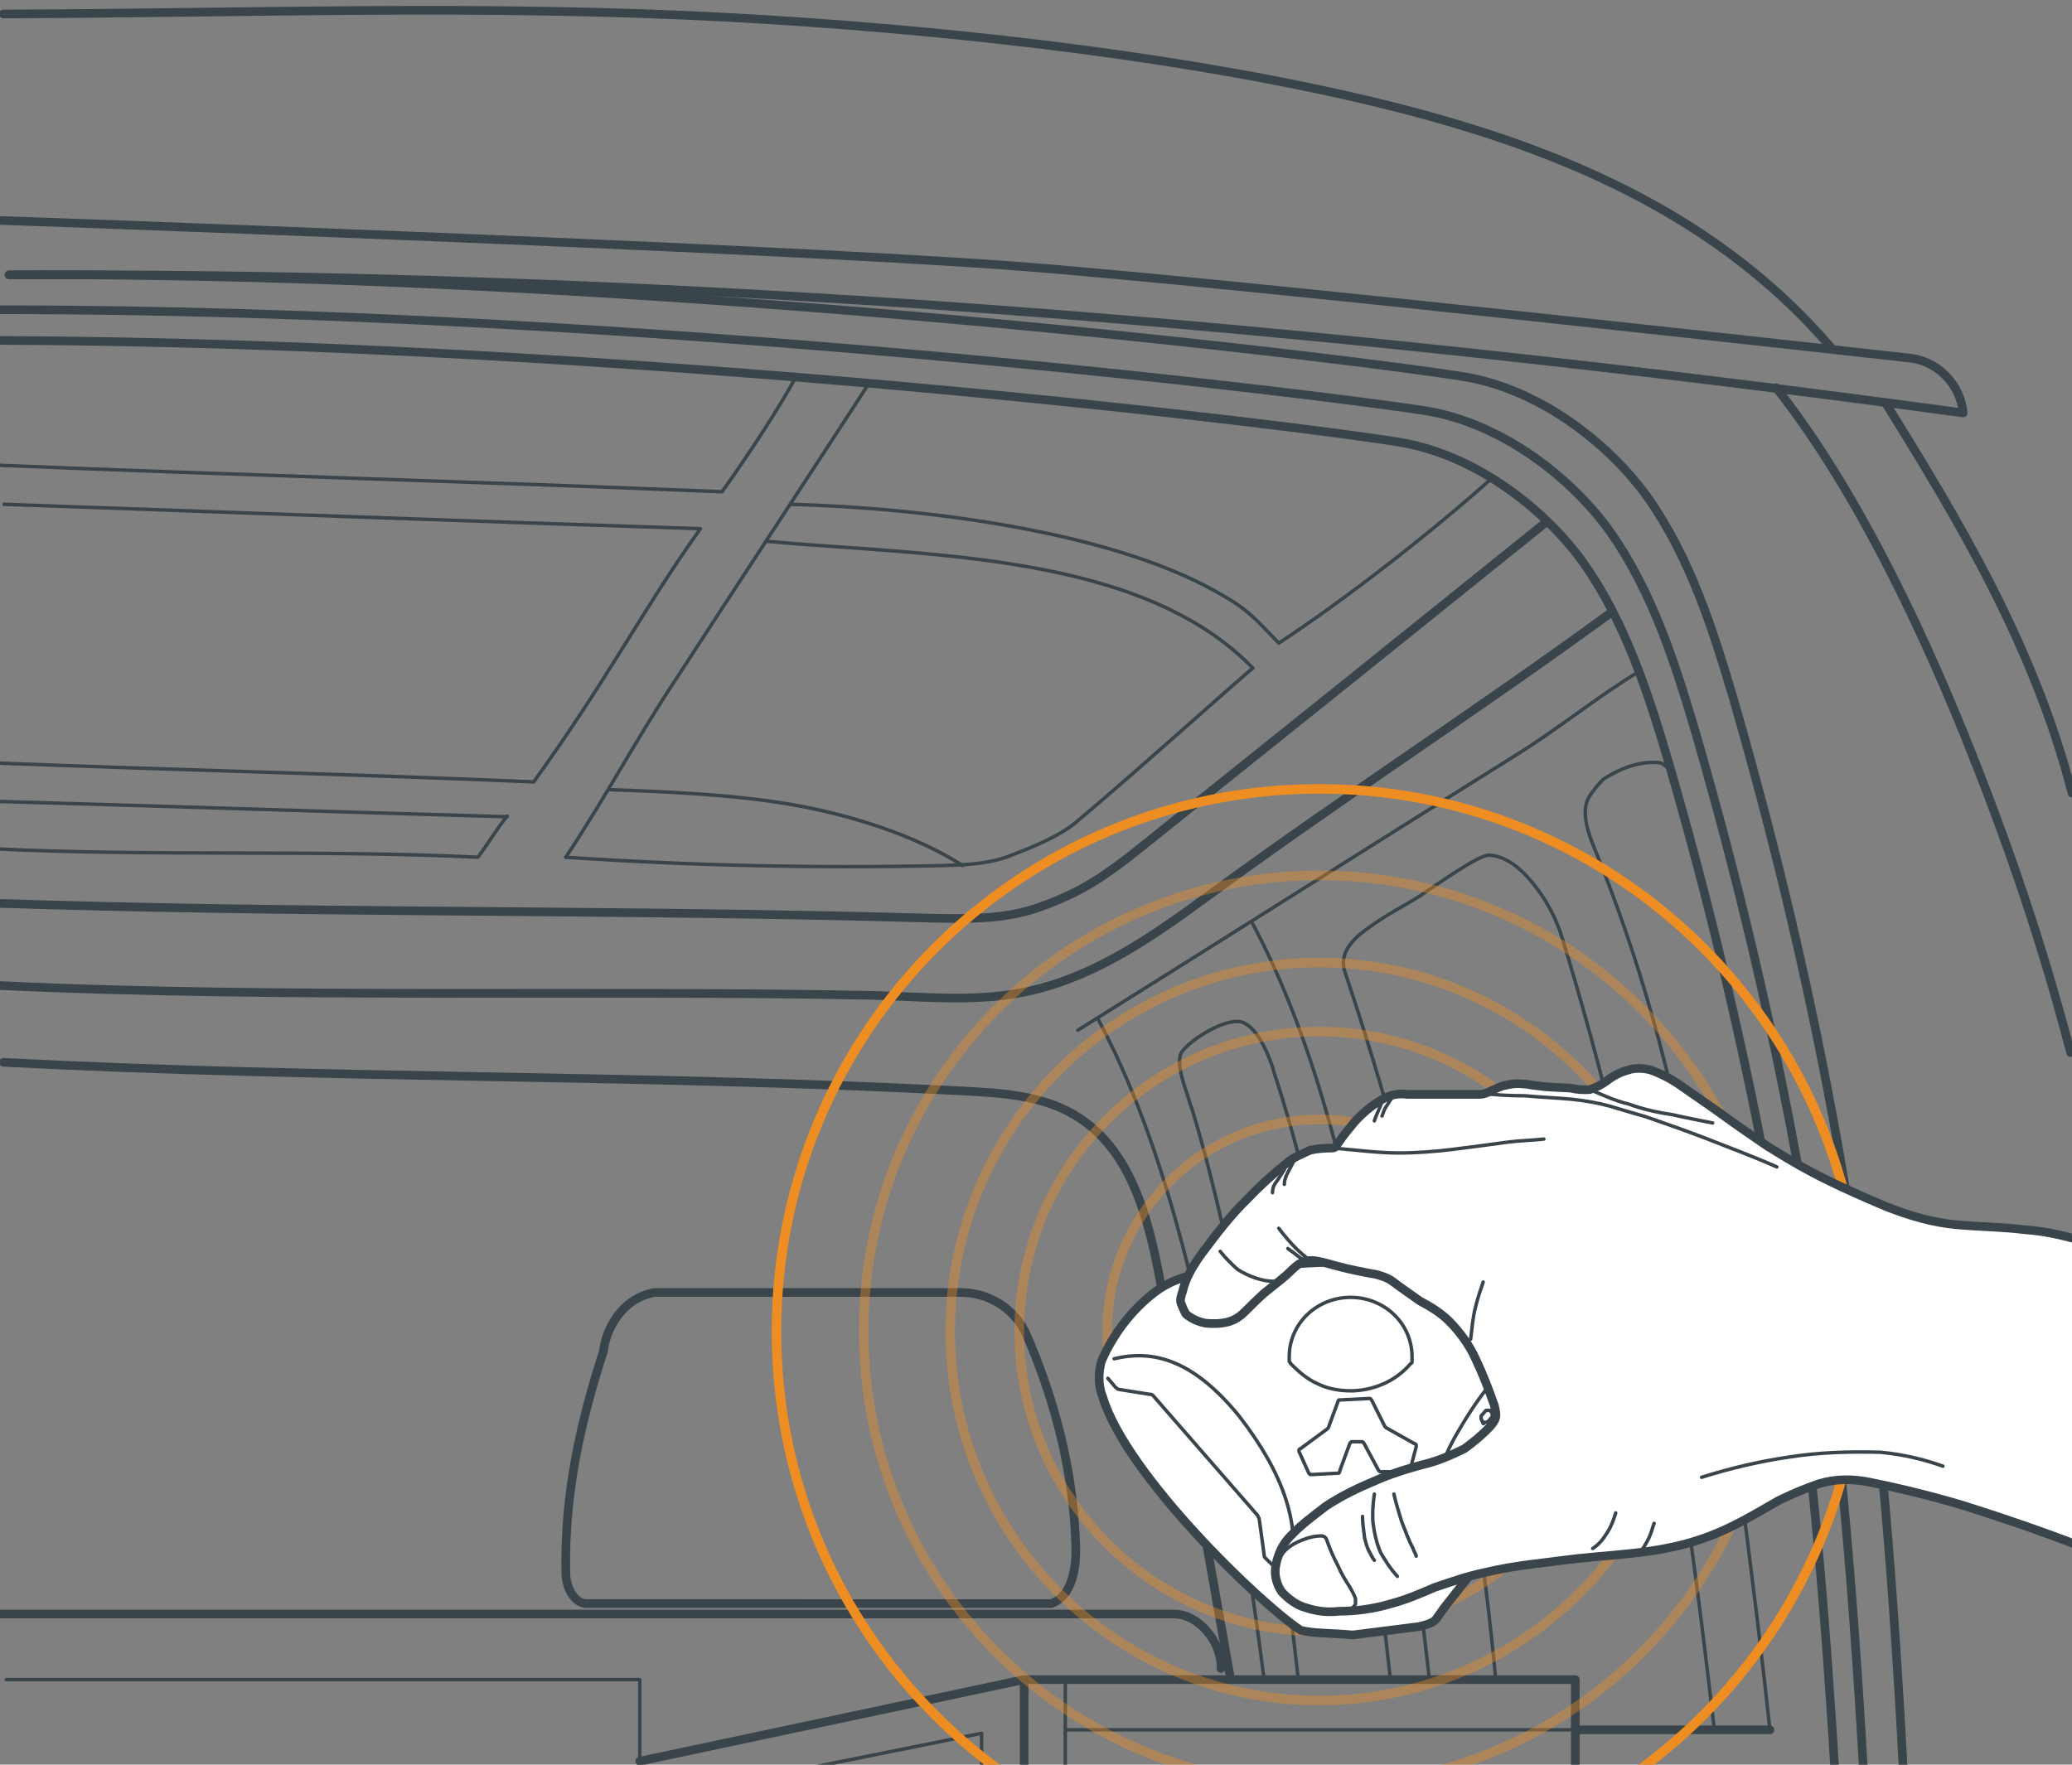
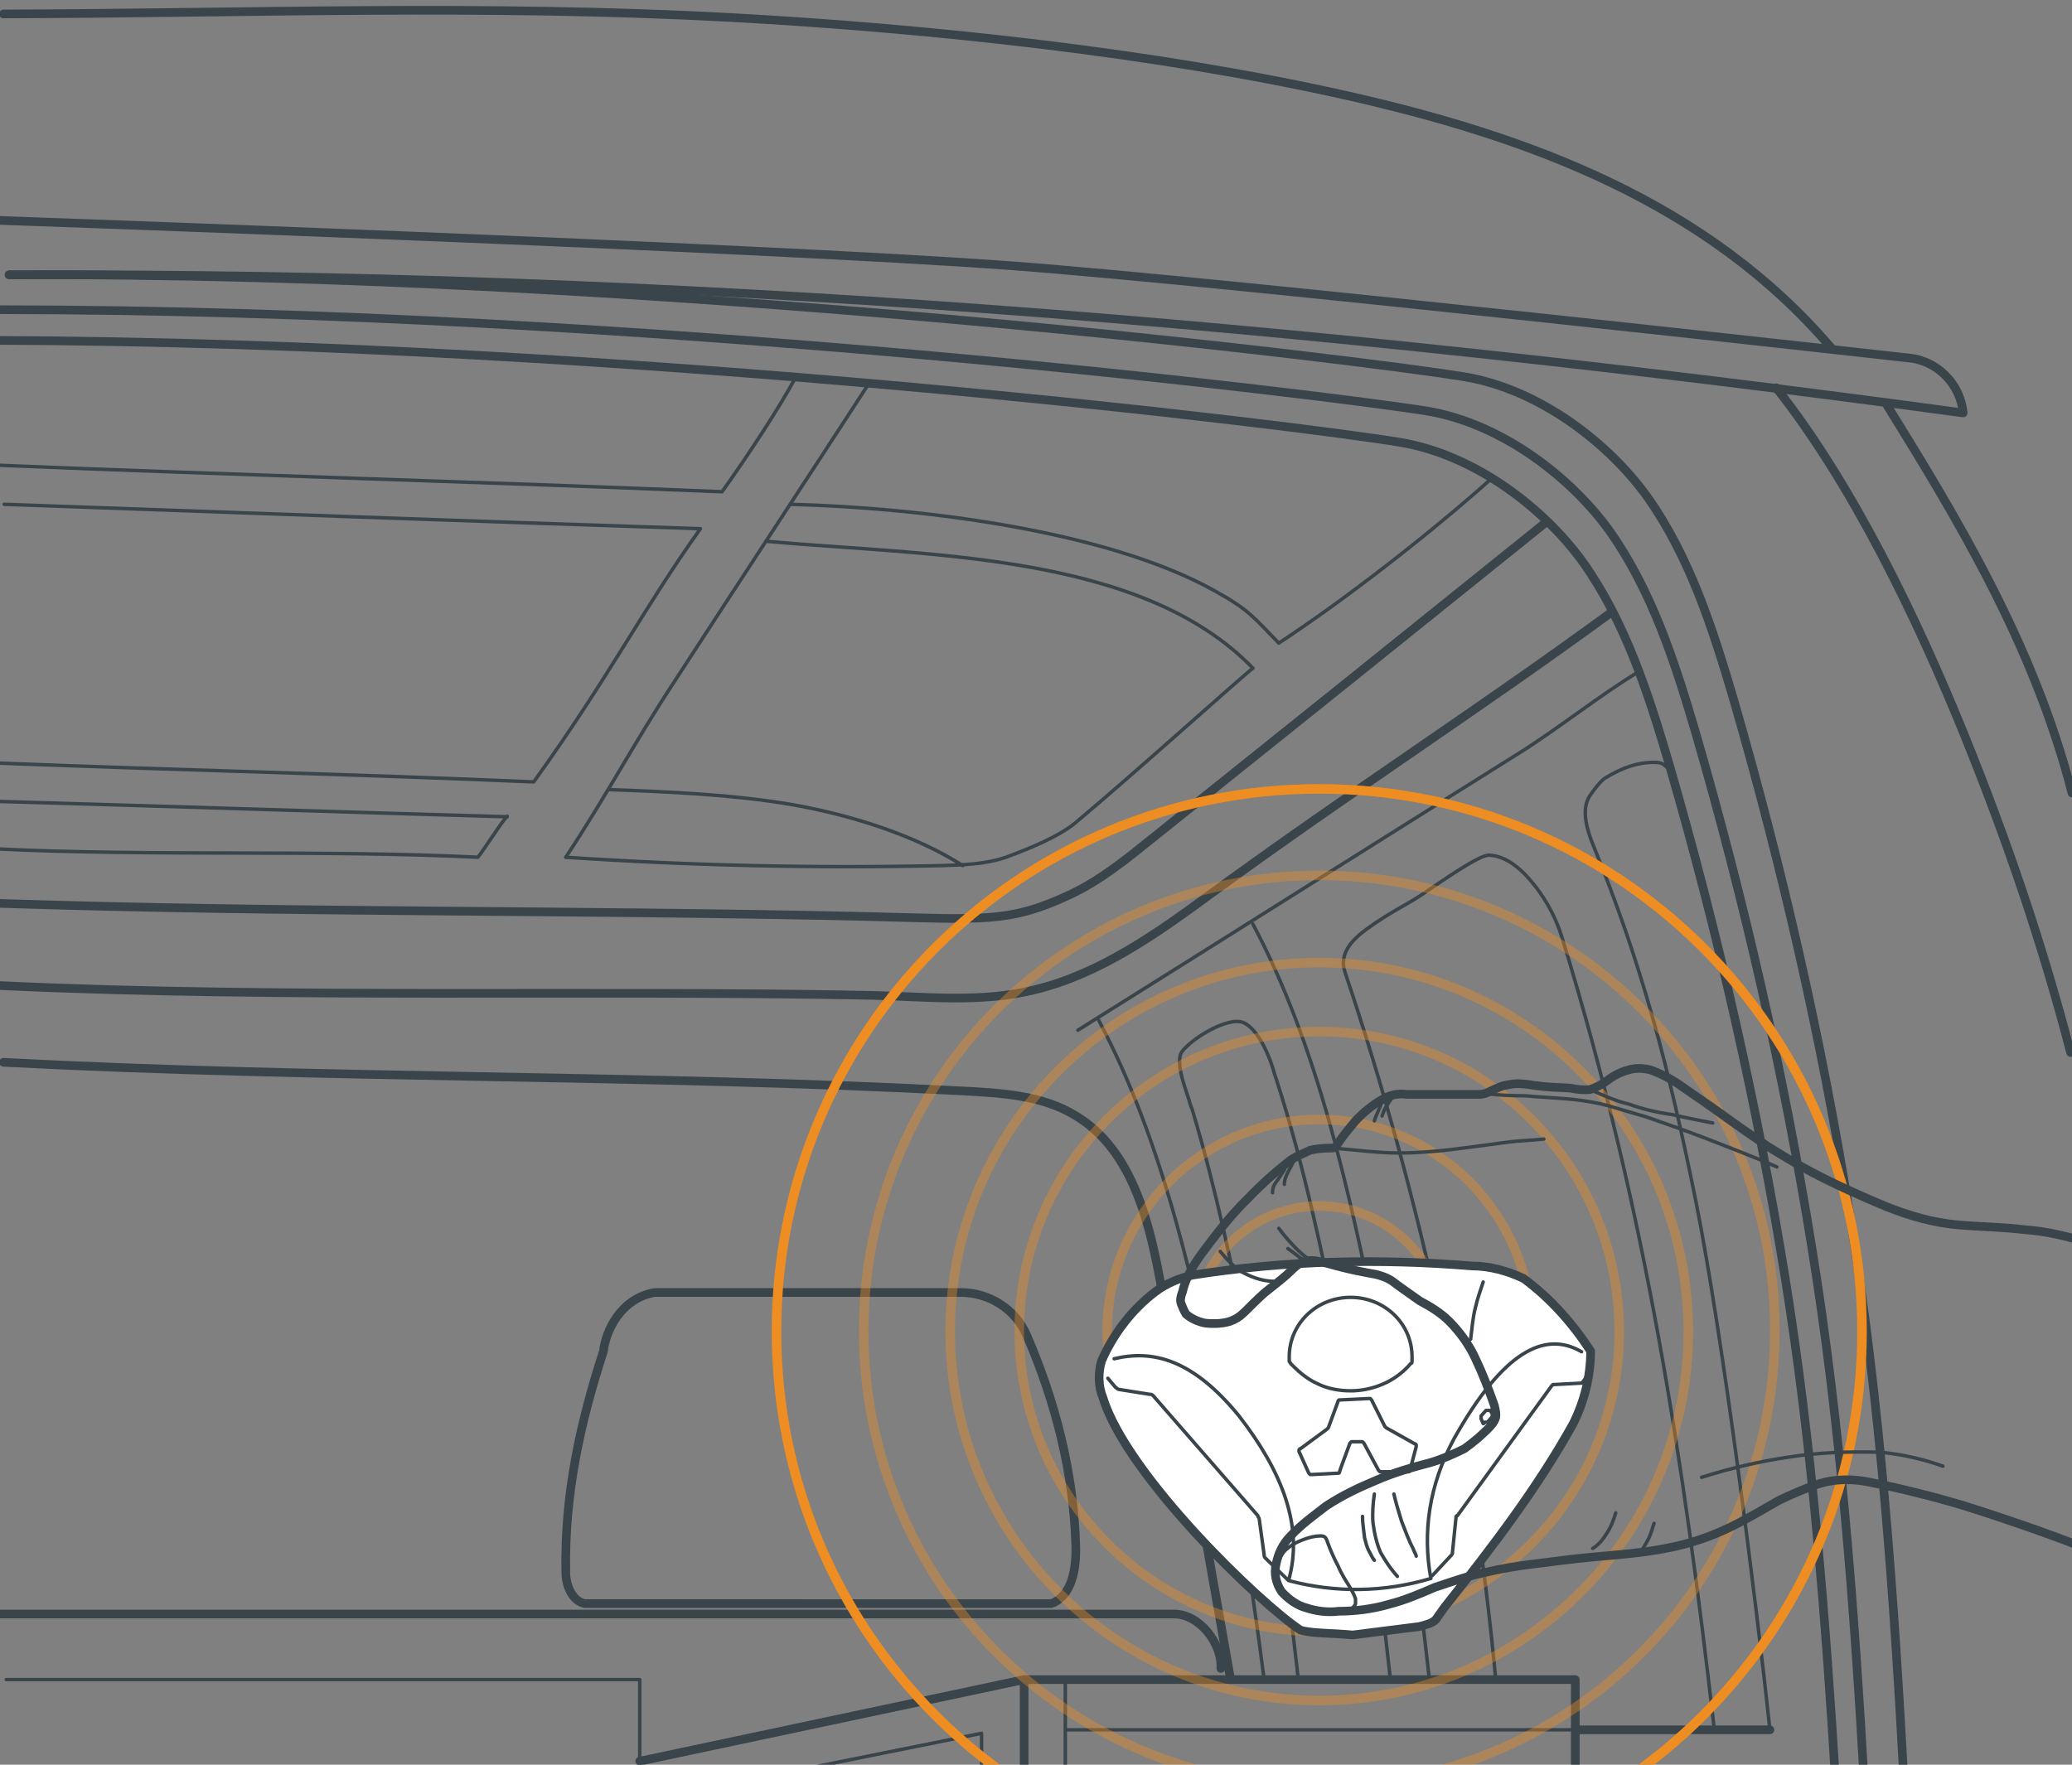
<svg xmlns="http://www.w3.org/2000/svg" width="297" height="253" fill="none" viewBox="0 0 297 253">
  <rect x="0" y="0" width="297" height="253" fill="#808080" stroke="none" />
  <path stroke="#39444B" stroke-linecap="round" stroke-linejoin="round" stroke-width="1.24" d="M0 31.6s108.8 3.8 145 6.5c32.2 2.4 128.4 13.2 128.4 13.2 4.2.3 7.6 3.7 8 7.9C186.5 46.3 97.2 39 1.3 39.4M262.6 50c-17.8-20.9-43.2-30.4-70-36.4-26.8-6-58.8-9.5-88-11.1C69.2.6 35.7 1.9.5 2" />
  <path stroke="#39444B" stroke-linecap="round" stroke-linejoin="round" stroke-width="1.24" d="M273.001 257c-1.5-27.7-3.4-55.7-7.9-83.1-4-24.8-9.6-49.4-16.6-73.6-3-10.2-6.3-20.5-12.4-29.1-5.4-7.5-15.3-15.4-26.3-17.2-13.5-2.2-114.4-15-208.5-14.6" />
  <path stroke="#39444B" stroke-linecap="round" stroke-linejoin="round" stroke-width="1.24" d="M267.3 257c-1.5-26.1-3.4-52.4-7.6-78.2-4-24.8-9.6-49.4-16.6-73.6-3-10.2-6.3-20.5-12.4-29.1-5.4-7.5-15.3-15.4-26.3-17.2C191.1 56.8 92.9 44.4 0 44.4" />
  <path stroke="#39444B" stroke-linecap="round" stroke-linejoin="round" stroke-width="1.24" d="M263.2 256.9c-1.5-24.6-3.4-49.3-7.3-73.6-4-24.8-9.6-49.4-16.6-73.6-3-10.2-6.3-20.5-12.4-29.1-5.4-7.5-15.3-15.4-26.3-17.2C187.4 61.2 91.3 49.1-.6 48.8m270.901 9c10.1 16.3 21.2 34.5 26.7 55.9m-42.4-58.1c11 13.9 20.2 33.1 26.9 49.6 6.2 15.3 11.2 30 15.3 45.7" />
  <path stroke="#39444B" stroke-linecap="round" stroke-linejoin="round" stroke-width="1.24" d="M0 141.3c40.5 1.9 84.6.6 125 1.4 7.8.2 15.7 1.1 23.3-.8 9.5-2.3 17.7-8.2 25.6-14 19.7-14.4 37.5-25.8 57.2-40.2M.5 152.3c46 2.4 91.5 1.7 137.4 4.1 5.6.3 11.4.6 16.2 3.5 8.4 5 10.8 15.8 12.5 25.4 3.3 18.5 6.5 37 9.8 55.5" />
  <path stroke="#39444B" stroke-linecap="round" stroke-linejoin="round" stroke-width="1.24" d="M-.6 129.5c42.5 1.4 81.7.9 125.1 1.9 16.3.4 20.1 1 29-3.2 4.2-2 7.8-4.9 11.4-7.8 19-15.2 37.8-30.3 56.8-45.6" />
  <path stroke="#39444B" stroke-linecap="round" stroke-linejoin="round" stroke-width=".496" d="M154.5 147.7c21.1-13.2 42.1-26.5 63.2-39.7 5.6-3.5 11.7-8.4 17.2-11.7M225.8 248h15.5c1.5 0 2.9-.2 4.4-.3-4.4-38.3-9.7-73.9-21.8-113.3-.8-2.6-2.1-5.1-3.8-7.3-1.7-2.2-4-4.4-6.7-4.5-1.4 0-6.4 3.5-9.8 5.8-2.3 1.5-4.4 2.4-7.7 4.8-2.2 1.6-4 3.6-3.1 6.2 11 32.8 18.4 66.9 21.6 101.4m-34.799-108.3c9.4 17.7 13.9 38.8 17.9 58.4 3.5 17.4 5.6 34 7.4 50M157.5 146.3c9.4 17.7 13.9 38.8 17.9 58.4 2.5 12.4 4.3 24.4 5.8 36.1m4.901 0c-1.7-15.2-3.8-31-7.1-47.5-2.3-11.2-4.7-22.9-8.1-34.2l-.3-.8c-.3-1.4-2.3-5.8-1.2-7.5 1.4-1.9 6.6-5.1 8.8-4.2 2.2.9 3.9 5.1 4.5 7.4l.3.9c3.9 12.1 6.5 24.7 9 36.8 3.4 17.1 5.6 33.4 7.3 49.1M253.7 248c-1.9-17.8-6.7-56.2-10.6-75.7-3.8-18.9-7.8-34.3-14.8-51.3-.8-2-1.6-4.7-.6-6.6.3-.6 1.7-2.4 2.3-2.8 2.4-1.5 4.7-2.3 7-2.3 1.4 0 1.3.2 2.4 1.1M124.601 54.9c-8.7 13.4-18.9 28.9-27.6 42.3-6.2 9.4-9.7 16.3-15.9 25.7M-.2 66.7c33.9 1.4 69.8 2.4 103.701 3.8 3.5-4.9 8.2-12 10.6-16.5" />
  <path stroke="#39444B" stroke-linecap="round" stroke-linejoin="round" stroke-width=".496" d="M113.301 72.3c18.9.5 45.4 3.8 60.8 12.4 4.9 2.7 5.6 3.8 9.2 7.5 9.6-6.3 21.9-15.9 30.5-23.6" />
  <path stroke="#39444B" stroke-linecap="round" stroke-linejoin="round" stroke-width=".496" d="M81.1 122.9c17.9 1.2 35.901 1.6 53.901 1.2 3.1-.1 6.3-.2 9.2-1.2 3.2-1.2 7.3-2.8 9.9-4.9 8.5-7.1 24.9-21.9 25.5-22.2-16.1-16.6-46.6-16.1-69.8-18.2M.6 72.3c33.6 1.2 66.2 2.4 99.8 3.5-8.1 11.3-13.1 21.3-23.9 36.3-25.4-1.1-51.3-1.7-76.8-2.7m.1 5.5c24.3.7 48.6 1.5 72.9 2.2" />
  <path stroke="#39444B" stroke-linecap="round" stroke-linejoin="round" stroke-width=".496" d="M-.6 121.7c22.5 1.1 46.7.1 69.1 1.2 1.1-1.4 3-4.5 4.2-5.9" />
  <path stroke="#39444B" stroke-linecap="round" stroke-linejoin="round" stroke-width="1.24" d="M86.5 193.7c.3-2.8 2.4-7.5 7.3-8.4h43.9c4.1 0 7.9 2.4 9.5 6.2 4.1 9.5 6.7 19.7 7 30.1.1 3.2-.5 7.2-3.5 8.3H83.8c-1.8-.4-2.7-2.6-2.7-4.5-.2-11.3 2.1-21.5 5.4-31.7ZM-.2 231.4h168.501c3.6 0 6.9 4.2 6.7 7.8" />
  <path stroke="#39444B" stroke-linecap="round" stroke-linejoin="round" stroke-width=".496" d="M.9 240.8h90.8v17.6" />
  <path stroke="#39444B" stroke-linecap="round" stroke-linejoin="round" stroke-width="1.24" d="M146.8 257v-16.2l-55.1 11.7m134.101-11.7h-79m79 16.2v-16.2" />
  <path stroke="#39444B" stroke-linecap="round" stroke-linejoin="round" stroke-width=".496" d="M225.8 248h-73.1m0-7.2V257m-12-8.5-46.3 9.3m46.3-.8v-8.5" />
  <path stroke="#39444B" stroke-linecap="round" stroke-linejoin="round" stroke-width="1.24" d="M253.7 248H226" />
  <path stroke="#39444B" stroke-linecap="round" stroke-linejoin="round" stroke-width=".496" d="M87.2 113.2c8.3.3 17.7.7 26 2.1 8.2 1.4 17.8 4.3 24.8 8.8" />
  <path stroke="#EE8D21" stroke-opacity=".4" stroke-width="1.369" d="M189.101 147.9c-23.8 0-43 19.3-43 43s19.3 43 43 43c23.8 0 43-19.3 43-43s-19.2-43-43-43Z" />
  <path stroke="#EE8D21" stroke-opacity=".4" stroke-width="1.369" d="M189.101 160.5c-16.8 0-30.4 13.6-30.4 30.4 0 16.8 13.6 30.4 30.4 30.4 16.8 0 30.4-13.6 30.4-30.4 0-16.8-13.6-30.4-30.4-30.4Z" />
  <path stroke="#EE8D21" stroke-opacity=".4" stroke-width="1.369" d="M189.101 172.9c-9.9 0-18 8-18 18 0 9.9 8 18 18 18s18-8 18-18c0-9.9-8.1-18-18-18Z" />
  <path stroke="#EE8D21" stroke-opacity=".4" stroke-width="1.369" d="M189.101 138c-29.2 0-52.9 23.7-52.9 52.9s23.7 52.9 52.9 52.9 52.9-23.7 52.9-52.9-23.7-52.9-52.9-52.9Z" />
  <path stroke="#EE8D21" stroke-opacity=".4" stroke-width="1.369" d="M189.101 125.5c-36.1 0-65.3 29.3-65.3 65.3 0 36.1 29.3 65.3 65.3 65.3 36.1 0 65.3-29.3 65.3-65.3.1-36-29.2-65.3-65.3-65.3Z" />
  <path stroke="#EE8D21" stroke-width="1.369" d="M189.101 113.1c-43 0-77.8 34.8-77.8 77.8s34.8 77.8 77.8 77.8 77.8-34.8 77.8-77.8-34.8-77.8-77.8-77.8Z" />
  <path fill="#fff" stroke="#39444B" stroke-linecap="round" stroke-linejoin="round" stroke-width="1.24" d="M186.4 233.7c-5.8-3.8-24.9-22.2-28.3-33.3-.7-1.7-.7-3.6-.2-5.3 1.7-3.9 4.4-7.4 7.7-9.9 1.6-1.2 3.5-2 5.4-2.4 13.3-2.1 26.7-2.4 40-1.3 2.5 0 5.1.7 7.4 1.8 3.8 2.8 7 6.4 9.6 10.4 0 3.6-.9 7.2-2.5 10.4-5.1 9.2-11.6 17.7-18.5 26.4l-1.2 1.7c-.5.5-1.2.7-2.4 1l-9.5 1.2c-3.1-.3-5.9-.2-7.5-.7Z" />
  <path stroke="#39444B" stroke-linecap="round" stroke-linejoin="round" stroke-width=".496" d="M159.7 194.8c5.5-1.3 11.2 0 17.9 8.2 6.2 8 9.3 15.9 7.1 23.6 6.7 1.8 13.7 1.7 20.4-.3-1.2-6.5-.3-13.3 3.3-20 7-12.5 13-15.6 18.3-12.5" />
  <path stroke="#39444B" stroke-linecap="round" stroke-linejoin="round" stroke-width=".496" d="M193.6 186c4.9 0 8.8 3.8 8.8 8.5v.7c0 .2 0 .2-.2.3-1.1 1.3-2.5 2.3-3.9 2.9-1.6.7-3.2 1-4.7 1-1.6 0-3.3-.3-4.7-1-1.6-.7-2.8-1.8-3.9-2.9 0-.2-.2-.2-.2-.3v-.7c0-4.7 3.9-8.5 8.8-8.5Zm-9 40.5-3.2-3.1c-.2-.2-.2-.3-.2-.5l-.7-5.1c0-.2-.2-.3-.2-.5l-15-17.2c-.2-.2-.3-.2-.5-.2l-4.4-.7c-.2 0-.3-.2-.5-.3l-1.1-1.3m46.5 28.3 2.7-2.9c.2-.2.2-.3.2-.5l.5-4.9c0-.2 0-.3.2-.3l13.5-18.6.2-.2h.2l3.7-.2h.2l.2-.2.9-1.3m-15.2 7.3-.3-.7v-.4l.7-.8h.6l.3.5v.4l-.7.8h-.4c-.1.2-.1.2-.2.2Zm-20.7 7.1-3.9.2h-.2l-.2-.2-1.4-3.1v-.2s0-.2.2-.2l3.8-2.8.2-.2 1.4-3.8s0-.2.2-.2h.2l4.1-.2h.1l.2.2 1.9 3.8.2.2 4.1 2.3s.2 0 .2.2v.2l-.9 3.4s0 .2-.2.2h-4.1l-.2-.2-2.1-3.9-.2-.2h-1.6l-.2.2-1.4 3.8c-.1.3-.1.5-.2.5Z" />
-   <path fill="#fff" d="M298.8 221.9c-6.2-2.4-12.1-4.4-17.5-6.1-4.4-1.3-8.8-2.4-13.3-3.3-2.4-.5-4.9-.5-7.2.2-2.1.7-3.9 1.5-5.8 2.4-2.1 1.2-4.4 2.6-7.1 3.9-2.7 1.3-5.6 2.3-8.7 2.9-3.3.7-7.2 1-10.6 1.3-3.4.3-6 .7-8.6 1-2.5.3-4.9.7-7.4 1.3-2.4.5-4.6 1.3-7 2.1-2.3 1-4.2 1.8-6.5 2.4-2.4.7-4.9 1-7.2 1-1.6.2-3.2 0-4.7-.5-1.2-.3-2.5-1.2-3.5-2.3-.8-1.2-1.1-2.6-.8-3.9.3-1.5.9-2.9 2.1-4.1 1.6-1.7 3.3-2.9 5.1-4.3 2.3-1.5 4.6-2.6 7-3.6 2.7-1.2 5.6-2 7.9-2.6 1.7-.5 3.3-1.2 4.9-2 1.4-1 2.7-2.1 3.8-3.3.8-1 .9-1.3.5-2.9-.8-2.3-1.7-4.6-2.7-6.7-.9-2-2.3-3.9-3.8-5.4-1.2-1.2-2.7-2.1-4.2-2.9-1.4-1-3-2.1-3.9-2.8-.7-.5-1.6-.8-2.4-1-1.2-.2-3.8-.7-5.6-1.2-1.9-.5-3.3-1-4.4-.7-1.1.2-1.9 1.2-2.8 2-.9.8-2.1 1.7-3.2 2.6-.9.8-1.9 1.8-2.7 2.6-.7.7-1.4 1.2-2.4 1.5-1.1.3-2.3.3-3.3.2-1.1-.2-2.1-.7-2.8-1.3-.3-.5-.5-1-.7-1.5-.2-.5 0-1.2.2-1.7.3-1.3.9-2.9 2.7-5.4 2.1-2.8 4.2-5.6 6.7-8 1.7-1.8 3.7-3.6 5.6-5.1.9-.8 2.3-1.3 3.3-1.8.9-.2 1.9-.3 2.8-.3.7 0 .8 0 1.2-.7.8-1.2 1.6-2.1 2.4-3.1 1.1-1.2 2.4-2.3 3.8-3.1 1.1-.7 2.4-1 3.7-.8h10.4c.5 0 1.1-.2 1.6-.5.7-.3 1.4-.7 2.1-.8.8-.2 1.6-.3 2.4-.2.8 0 1.2.2 2.5.3 1.2.2 3.2.2 4.4.3.9.2 1.9.3 2.8.2.9-.3 1.7-.7 2.5-1.3.9-.7 1.9-1.2 3-1.5.9-.3 2.1-.3 3.2 0 1.4.5 2.8 1.2 4.1 2.1 1.7 1.2 4.1 2.8 6.3 4.4 2.2 1.6 4.4 3.1 6.3 4.4 2.1 1.3 4.2 2.6 6.5 3.8 2.8 1.5 7 3.4 10.6 4.9 3.3 1.3 6.7 2.3 10.2 2.6 3.3.3 6.5.3 9.6.7 3.2.2 6.2 1 9 1.8" />
  <path stroke="#39444B" stroke-linecap="round" stroke-linejoin="round" stroke-width="1.24" d="M298.8 221.9c-6.2-2.4-12.1-4.4-17.5-6.1-4.4-1.3-8.8-2.4-13.3-3.3-2.4-.5-4.9-.5-7.2.2-2.1.7-3.9 1.5-5.8 2.4-2.1 1.2-4.4 2.6-7.1 3.9-2.7 1.3-5.6 2.3-8.7 2.9-3.3.7-7.2 1-10.6 1.3-3.4.3-6 .7-8.6 1-2.5.3-4.9.7-7.4 1.3-2.4.5-4.6 1.3-7 2.1-2.3 1-4.2 1.8-6.5 2.4-2.4.7-4.9 1-7.2 1-1.6.2-3.2 0-4.7-.5-1.2-.3-2.5-1.2-3.5-2.3-.8-1.2-1.1-2.6-.8-3.9.3-1.5.9-2.9 2.1-4.1 1.6-1.7 3.3-2.9 5.1-4.3 2.3-1.5 4.6-2.6 7-3.6 2.7-1.2 5.6-2 7.9-2.6 1.7-.5 3.3-1.2 4.9-2 1.4-1 2.7-2.1 3.8-3.3.8-1 .9-1.3.5-2.9-.8-2.3-1.7-4.6-2.7-6.7-.9-2-2.3-3.9-3.8-5.4-1.2-1.2-2.7-2.1-4.2-2.9-1.4-1-3-2.1-3.9-2.8-.7-.5-1.6-.8-2.4-1-1.2-.2-3.8-.7-5.6-1.2-1.9-.5-3.3-1-4.4-.7-1.1.2-1.9 1.2-2.8 2-.9.8-2.1 1.7-3.2 2.6-.9.8-1.9 1.8-2.7 2.6-.7.7-1.4 1.2-2.4 1.5-1.1.3-2.3.3-3.3.2-1.1-.2-2.1-.7-2.8-1.3-.3-.5-.5-1-.7-1.5-.2-.5 0-1.2.2-1.7.3-1.3.9-2.9 2.7-5.4 2.1-2.8 4.2-5.6 6.7-8 1.7-1.8 3.7-3.6 5.6-5.1.9-.8 2.3-1.3 3.3-1.8.9-.2 1.9-.3 2.8-.3.7 0 .8 0 1.2-.7.8-1.2 1.6-2.1 2.4-3.1 1.1-1.2 2.4-2.3 3.8-3.1 1.1-.7 2.4-1 3.7-.8h10.4c.5 0 1.1-.2 1.6-.5.7-.3 1.4-.7 2.1-.8.8-.2 1.6-.3 2.4-.2.8 0 1.2.2 2.5.3 1.2.2 3.2.2 4.4.3.9.2 1.9.3 2.8.2.9-.3 1.7-.7 2.5-1.3.9-.7 1.9-1.2 3-1.5.9-.3 2.1-.3 3.2 0 1.4.5 2.8 1.2 4.1 2.1 1.7 1.2 4.1 2.8 6.3 4.4 2.2 1.6 4.4 3.1 6.3 4.4 2.1 1.3 4.2 2.6 6.5 3.8 2.8 1.5 7 3.4 10.6 4.9 3.3 1.3 6.7 2.3 10.2 2.6 3.3.3 6.5.3 9.6.7 3.2.2 6.2 1 9 1.8" />
  <path stroke="#39444B" stroke-linecap="round" stroke-linejoin="round" stroke-width=".496" d="M174.899 179.4c.8 1 1.6 1.8 2.5 2.6 1.6 1 3.5 1.7 5.2 1.7m.701-7.6c.9 1.2 1.7 2.1 2.5 2.9.5.5 1.1 1 1.7 1.5m-2.9-1.5c.7.5 1.1.8 1.6 1.2.2.2.5.3.8.5m-2.901 41.7c.8-.8 1.7-1.3 2.8-1.7.8-.3 1.6-.5 2.4-.5.7 0 .8.3 1.1 1.2.3.8.8 2 1.4 3.1.5 1.2 1.1 2.1 1.6 2.9.3.5.7 1.2.9 1.8v.7c0 .2-.2.3-.3.5-.5.5-.9.7-1.6.8-1.1.2-2.4.2-3.5-.2-1.2-.2-2.5-.7-3.7-1.3-.8-.5-1.6-1.3-1.9-2.1-.3-.9-.5-1.8-.3-2.6.2-1.4.7-2.1 1.1-2.6Zm7.1-57.8c3.3.3 6.5.7 9.3.7 2.5 0 5.1-.2 7.6-.5s5.4-.7 7.6-1c2.2-.3 3.9-.3 5.6-.5M213 156.8c1.7.2 3.5.3 5.6.3 2.1.2 4.6.3 6.7.5 1.9.2 3.7.5 5.5 1 1.7.5 3.3 1 5.1 1.5 2.3.8 5.2 1.8 8.6 3.1 3.3 1.3 6.8 2.6 10.2 4.1m-26.6-11c1.7.7 3.3 1.5 5.4 2 1.9.7 4.1 1.2 6.2 1.5 2.1.5 3.9.8 5.8 1.2m-34.7 31c.2-1.5.3-3.1.7-4.6.3-1.3.7-2.4 1.1-3.6m-28.501-16.1c-.5.8-1.1 1.7-1.4 2.1-.2.3-.3.8-.3 1.2m3.401-5.3c-.5 1.2-1.1 2.1-1.4 2.8-.2.5-.3.8-.3 1.3m14-11.9c-.3 1-.8 1.8-1.1 2.8m2.8-3.7c-.5.7-.9 1.3-1.2 1.8-.2.3-.3.7-.5 1.2m-1.1 54.2c-.2 1.3-.3 2.8-.2 4.1.2 1.5.5 2.9 1.1 4.3.7 1.2 1.4 2.3 2.4 3.4m-.5-11.8c.3 1.3.7 2.6 1.1 3.9.5 1.3 1.1 2.9 1.6 3.8.3.8.5 1 .5 1.2m-7.7-5.7c0 1 .2 2.1.3 3.1.2.7.3 1.3.7 2 .2.3.3.7.7 1.2m31.3-1.7c.8-.5 1.4-1.2 1.9-2 .7-1 1.1-2.1 1.4-3.1m3.9 5.1c.5-.8.9-1.5 1.1-2.1.2-.5.3-1 .5-1.5m6.799-6.6c4.1-1.3 8.4-2.3 12.5-2.9 4.4-.7 8.7-.8 13.1-.7 3.2.3 6.2 1 9 2" />
</svg>